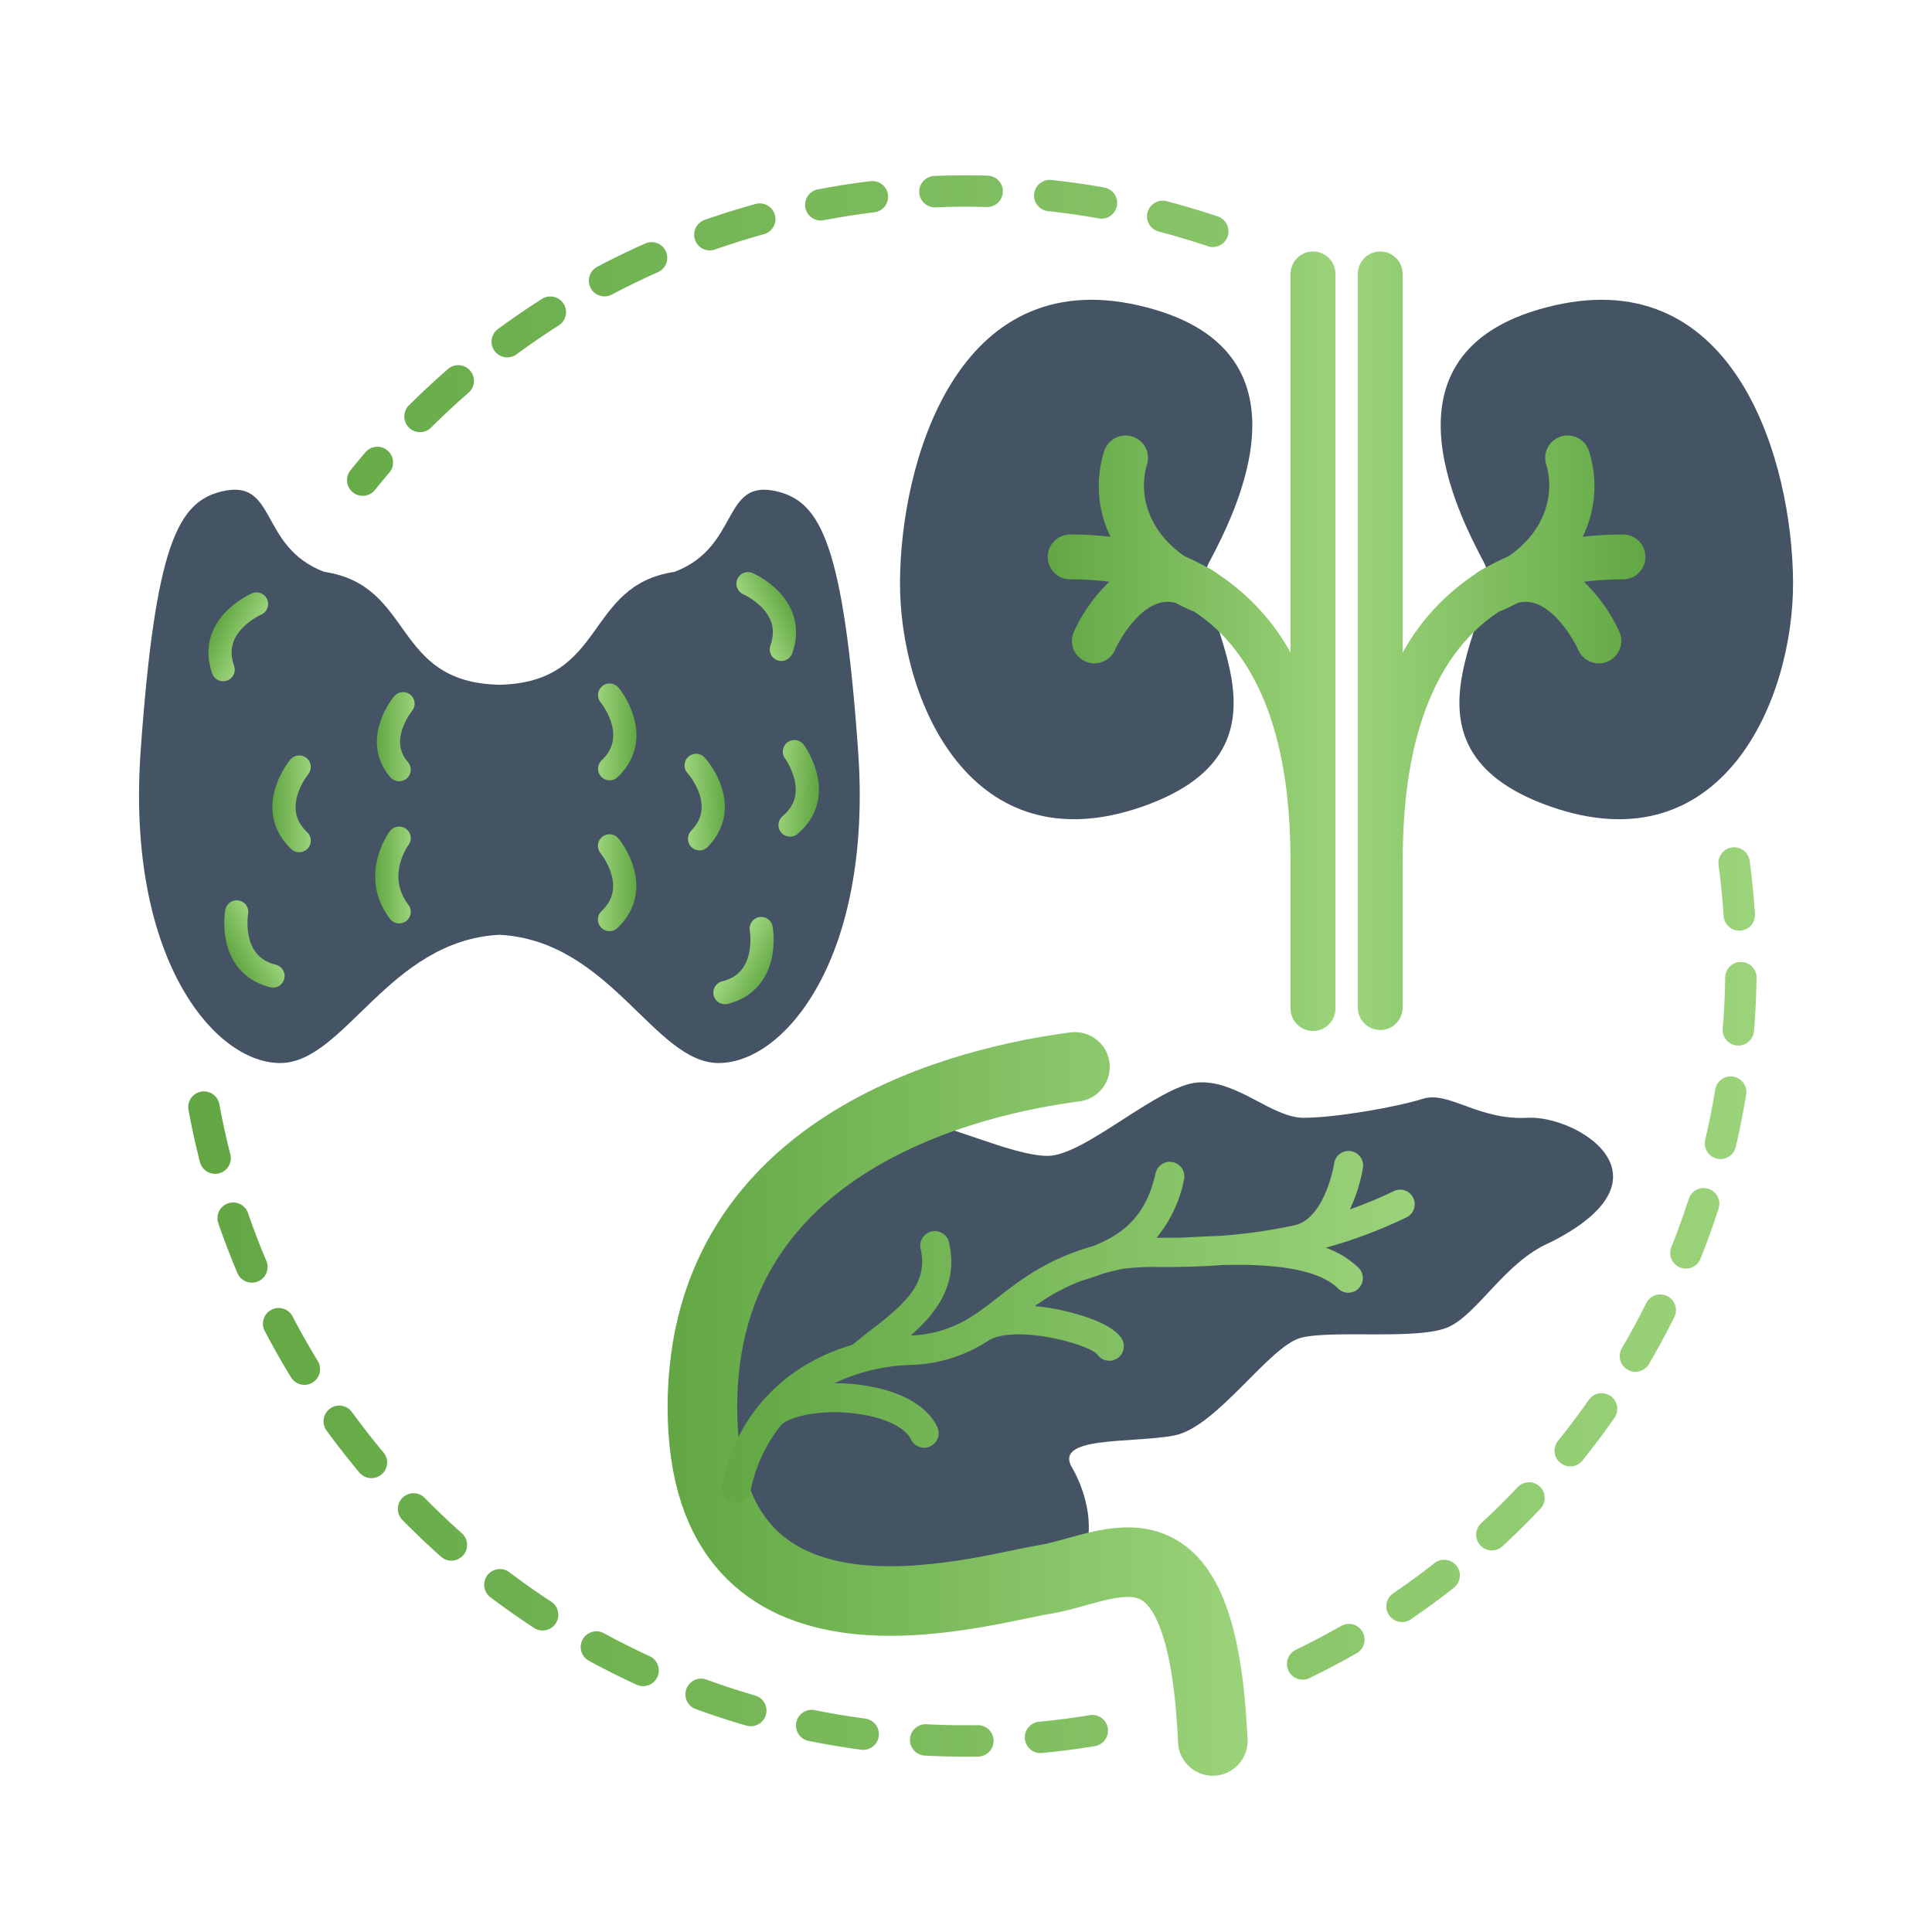
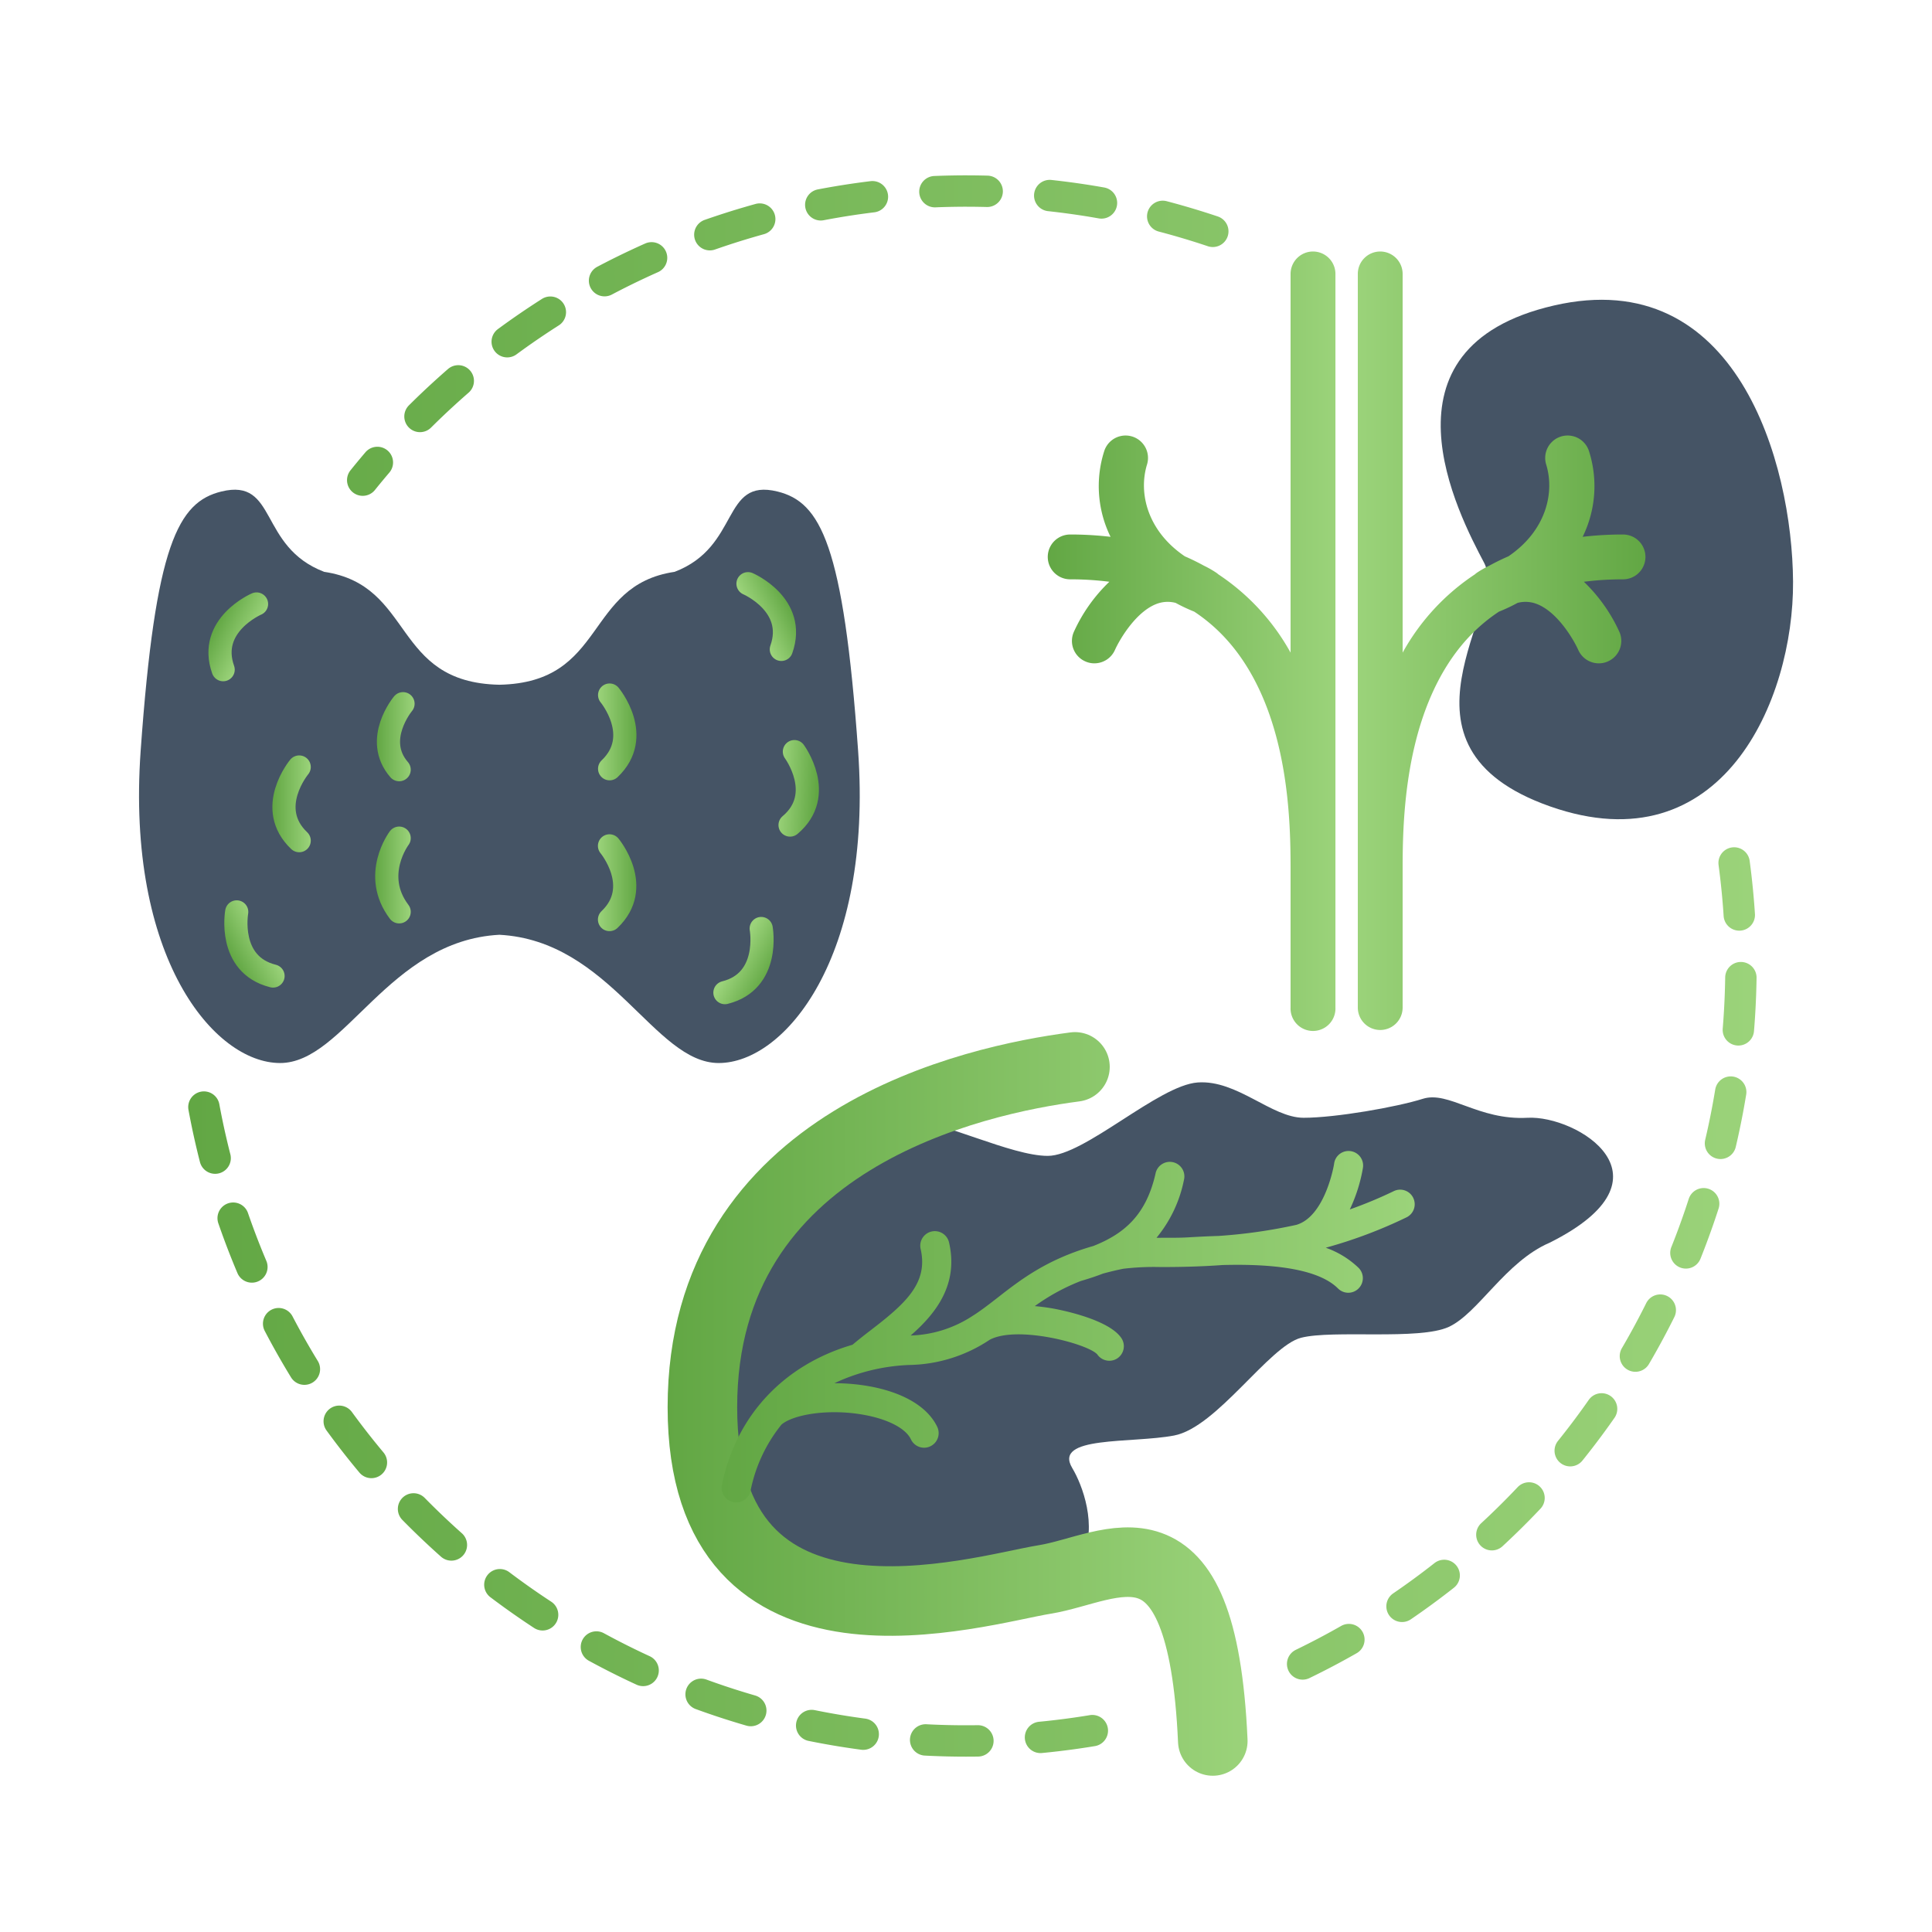
<svg xmlns="http://www.w3.org/2000/svg" xmlns:xlink="http://www.w3.org/1999/xlink" width="500" height="500" viewBox="0 0 500 500">
  <defs>
    <style>.a,.e,.g,.h,.i,.j,.k,.l,.m,.n,.o,.p,.q{fill:none;stroke-linecap:round;stroke-miterlimit:10;}.a{stroke-width:8.12px;stroke-dasharray:13.53 16.23;stroke:url(#a);}.b{fill:#455465;}.c{fill:url(#b);}.d{fill:url(#c);}.e{stroke-width:18px;stroke:url(#d);}.f{fill:url(#e);}.g,.h,.i,.j,.k,.l,.m,.n,.o,.p,.q{stroke-width:6px;}.g{stroke:url(#f);}.h{stroke:url(#g);}.i{stroke:url(#h);}.j{stroke:url(#i);}.k{stroke:url(#j);}.l{stroke:url(#k);}.m{stroke:url(#l);}.n{stroke:url(#m);}.o{stroke:url(#n);}.p{stroke:url(#o);}.q{stroke:url(#p);}</style>
    <linearGradient id="a" x1="48.72" y1="250" x2="454.61" y2="250" gradientUnits="userSpaceOnUse">
      <stop offset="0" stop-color="#62a744" />
      <stop offset="1" stop-color="#9bd37a" />
    </linearGradient>
    <linearGradient id="b" x1="271.13" y1="165.85" x2="345.59" y2="165.85" xlink:href="#a" />
    <linearGradient id="c" x1="2366.87" y1="165.85" x2="2441.33" y2="165.85" gradientTransform="matrix(-1, 0, 0, 1, 2792.69, 0)" xlink:href="#a" />
    <linearGradient id="d" x1="172.78" y1="363.34" x2="322.87" y2="363.34" xlink:href="#a" />
    <linearGradient id="e" x1="186.83" y1="343.41" x2="366.12" y2="343.41" xlink:href="#a" />
    <linearGradient id="f" x1="97.53" y1="190.65" x2="107.3" y2="190.65" xlink:href="#a" />
    <linearGradient id="g" x1="97.1" y1="226.45" x2="106.3" y2="226.45" xlink:href="#a" />
    <linearGradient id="h" x1="61.04" y1="243.18" x2="70.98" y2="243.18" gradientTransform="translate(-113.02 66.17) rotate(-29.52)" xlink:href="#a" />
    <linearGradient id="i" x1="95.53" y1="208.75" x2="105.47" y2="208.75" gradientTransform="translate(-25.04 -0.72)" xlink:href="#a" />
    <linearGradient id="j" x1="94.71" y1="162.64" x2="104.65" y2="162.64" gradientTransform="translate(45.11 -26.23) rotate(26.93)" xlink:href="#a" />
    <linearGradient id="k" x1="202.98" y1="189.41" x2="212.93" y2="189.41" gradientTransform="matrix(-1, 0, 0, 1, 367.7, 0)" xlink:href="#a" />
    <linearGradient id="l" x1="203.01" y1="228.45" x2="212.96" y2="228.45" gradientTransform="matrix(-1, 0, 0, 1, 367.7, 0)" xlink:href="#a" />
    <linearGradient id="m" x1="180.25" y1="172.58" x2="190.19" y2="172.58" gradientTransform="matrix(-1, 0.05, 0.05, 1, 359.61, 26.54)" xlink:href="#a" />
    <linearGradient id="n" x1="154.16" y1="300.88" x2="164.1" y2="300.88" gradientTransform="matrix(-0.87, -0.49, -0.49, 0.87, 480.72, 66.17)" xlink:href="#a" />
    <linearGradient id="o" x1="177.57" y1="225.59" x2="187.51" y2="225.59" gradientTransform="matrix(-1, -0.06, -0.06, 1, 402.49, -10.32)" xlink:href="#a" />
    <linearGradient id="p" x1="188.38" y1="109.16" x2="198.32" y2="109.16" gradientTransform="matrix(-0.89, 0.45, 0.45, 0.89, 322.59, -26.23)" xlink:href="#a" />
  </defs>
  <path class="a" d="M52.77,286.51C70,379.73,151.88,450.56,250,450.56A200.93,200.93,0,0,0,287.69,447M313.87,59.87a200.44,200.44,0,0,0-220,64.39M337.12,430.63C404.19,398.15,450.56,329.39,450.56,250a201.83,201.83,0,0,0-2.41-31.1" />
-   <path class="b" d="M312.82,145.73c6.68-12.63,29.29-55.75-18-66.66s-61.72,40.71-61.9,71.46,18.42,73.79,62.85,58.18S306.83,157.05,312.82,145.73Z" />
  <path class="c" d="M339.79,65.09A5.81,5.81,0,0,0,334,70.9v98a57.89,57.89,0,0,0-18.68-20.25l-.15-.12-.07-.07c-.17-.13-.35-.26-.54-.38a26.32,26.32,0,0,0-3-1.69c-1.59-.87-3.23-1.68-4.92-2.41-9.66-6.54-12.07-16.33-9.79-23.77a5.8,5.8,0,1,0-11.1-3.39,29.74,29.74,0,0,0,1.66,22.11,88.21,88.21,0,0,0-10.45-.6,5.8,5.8,0,0,0,0,11.6,79.88,79.88,0,0,1,10.14.63,41.77,41.77,0,0,0-9.2,13,5.78,5.78,0,0,0,3,7.62,5.64,5.64,0,0,0,2.33.49,5.82,5.82,0,0,0,5.31-3.45c1.25-2.8,5.73-10.45,11.41-12.14a8.07,8.07,0,0,1,4.31-.05,44.56,44.56,0,0,0,4.8,2.26c7.58,5,13.42,12.25,17.6,21.84C334,197,334,216.43,334,225.76v35a5.81,5.81,0,1,0,11.61,0V70.9A5.81,5.81,0,0,0,339.79,65.09Z" />
  <path class="b" d="M384.13,145.73c-6.68-12.63-29.29-55.75,18-66.66s61.72,40.71,61.91,71.46-18.42,73.79-62.85,58.18S390.12,157.05,384.13,145.73Z" />
  <path class="d" d="M357.17,65.09A5.81,5.81,0,0,1,363,70.9v98a57.83,57.83,0,0,1,18.69-20.25l.14-.12.08-.07c.17-.13.34-.26.53-.38a27.2,27.2,0,0,1,3-1.69c1.59-.87,3.23-1.68,4.93-2.41,9.65-6.54,12.06-16.33,9.78-23.77a5.8,5.8,0,1,1,11.1-3.39,29.74,29.74,0,0,1-1.66,22.11,88.34,88.34,0,0,1,10.45-.6,5.8,5.8,0,1,1,0,11.6,79.72,79.72,0,0,0-10.13.63,42.15,42.15,0,0,1,9.2,13,5.8,5.8,0,0,1-3,7.62,5.67,5.67,0,0,1-2.33.49,5.82,5.82,0,0,1-5.32-3.45c-1.25-2.8-5.72-10.45-11.41-12.14a8.07,8.07,0,0,0-4.31-.05,43.67,43.67,0,0,1-4.8,2.26c-7.58,5-13.42,12.25-17.6,21.84C363,197,363,216.43,363,225.76v35a5.8,5.8,0,1,1-11.6,0V70.9A5.8,5.8,0,0,1,357.17,65.09Z" />
  <path class="b" d="M190.27,317.4C200.81,288.33,227.2,290,235.48,290s26.14,9.14,35.68,9.14,28.62-18.28,38.82-19,19.11,9.14,27.39,9.14,24.12-2.78,30.85-4.91,14.36,5.61,27.1,4.91,39.48,15.46,5.73,32.33c-11.46,4.92-18.47,18.27-26.11,21.79s-29.93.7-38.21,2.81-21.8,23.2-32.87,25.3-31.44,0-26.35,8.44,16.49,42.68-44.57,34.35S168.62,377.15,190.27,317.4Z" />
  <path class="e" d="M278.2,276.11c-25.63,3.35-96.42,18.39-96.42,88.06s71.34,47.38,88.62,44.59,40.69-20.62,43.47,41.8" />
  <path class="f" d="M365.74,310a3.76,3.76,0,0,0-5-1.75A111.9,111.9,0,0,1,349.33,313a41.14,41.14,0,0,0,3.38-10.66,3.77,3.77,0,1,0-7.45-1.13c0,.14-2.26,13.58-9.76,15.78a135.28,135.28,0,0,1-20.11,2.87c-2.57.08-5.17.2-7.78.36s-5.06.1-7.23.12H299.3a33.82,33.82,0,0,0,7.1-14.95,3.77,3.77,0,1,0-7.35-1.67c-2.4,10.59-7.95,15.53-16.09,18.74-12,3.43-18.79,8.7-24.84,13.42-2.05,1.6-4,3.1-6,4.41-.29.17-.57.36-.85.54a30.83,30.83,0,0,1-15.59,4.8c6.52-5.69,12.44-13.2,9.93-24.09a3.77,3.77,0,1,0-7.35,1.7c2,8.77-3.82,14.05-13,21.08-1.64,1.26-3.18,2.47-4.63,3.7-17.64,5.14-30.12,18.21-33.79,36.28a3.79,3.79,0,0,0,2.95,4.45,3.88,3.88,0,0,0,.75.07,3.78,3.78,0,0,0,3.7-3,39.57,39.57,0,0,1,8-17.13c3-2.59,12.16-4.21,21.4-2.52,6.24,1.14,10.77,3.51,12.11,6.34a3.78,3.78,0,0,0,3.41,2.16,3.71,3.71,0,0,0,1.61-.37,3.77,3.77,0,0,0,1.8-5c-2.45-5.17-8.69-8.91-17.58-10.53a51,51,0,0,0-9.06-.79,49.93,49.93,0,0,1,19.5-4.73,38.57,38.57,0,0,0,20.69-6.51c7.09-3.81,25.31,1,27.84,3.76a3.77,3.77,0,0,0,3.13,1.66,3.73,3.73,0,0,0,2.11-.64,3.78,3.78,0,0,0,1-5.24c-3.39-5-16.4-7.41-17.87-7.67-1.29-.22-2.84-.44-4.53-.59a53.58,53.58,0,0,1,11.91-6.5c1.93-.56,3.84-1.18,5.72-1.91,1.65-.45,3.4-.88,5.29-1.26a67.23,67.23,0,0,1,9.67-.44c4.46,0,9.87-.08,16-.52,10.39-.28,24.17.36,29.88,6.06a3.75,3.75,0,0,0,5.33,0,3.77,3.77,0,0,0,0-5.33,23.52,23.52,0,0,0-8.5-5.21A121.87,121.87,0,0,0,364,315.05,3.77,3.77,0,0,0,365.74,310Z" />
  <path class="b" d="M222.08,194.33c-3.8-53.47-9.71-64.39-20.89-67.13-14.57-3.56-9.5,14.26-26.6,20.79-23.47,3.48-17.44,28.66-45.35,29.22-27.91-.56-21.87-25.74-45.35-29.22-17.1-6.53-12-24.35-26.59-20.79-11.19,2.74-17.1,13.66-20.9,67.13s19,80.78,36.09,80.78c16.69,0,28-31.67,56.75-33.19C158,243.44,169.3,275.11,186,275.11,203.09,275.11,225.88,247.79,222.08,194.33Z" />
  <path class="g" d="M104.3,182.12s-7.76,9.28-1,17.07" />
  <path class="h" d="M103.3,216.91s-7.21,9.54,0,19.07" />
  <path class="i" d="M61.26,236s-2.47,13.63,9.4,16.59" />
  <path class="j" d="M77.43,198.5s-8.86,10.64,0,19.06" />
  <path class="k" d="M66.39,156.31s-12.73,5.47-8.64,17" />
  <path class="l" d="M157.77,179.88s8.87,10.64,0,19.07" />
  <path class="m" d="M157.74,218.91s8.87,10.64,0,19.07" />
-   <path class="n" d="M180.16,198.08s9.35,10.22.88,19" />
  <path class="o" d="M197,240.3s2.48,13.63-9.39,16.59" />
  <path class="p" d="M205.59,194.52s8.23,11.14-1.12,19" />
  <path class="q" d="M193.58,151.06s12.72,5.47,8.63,17" />
</svg>